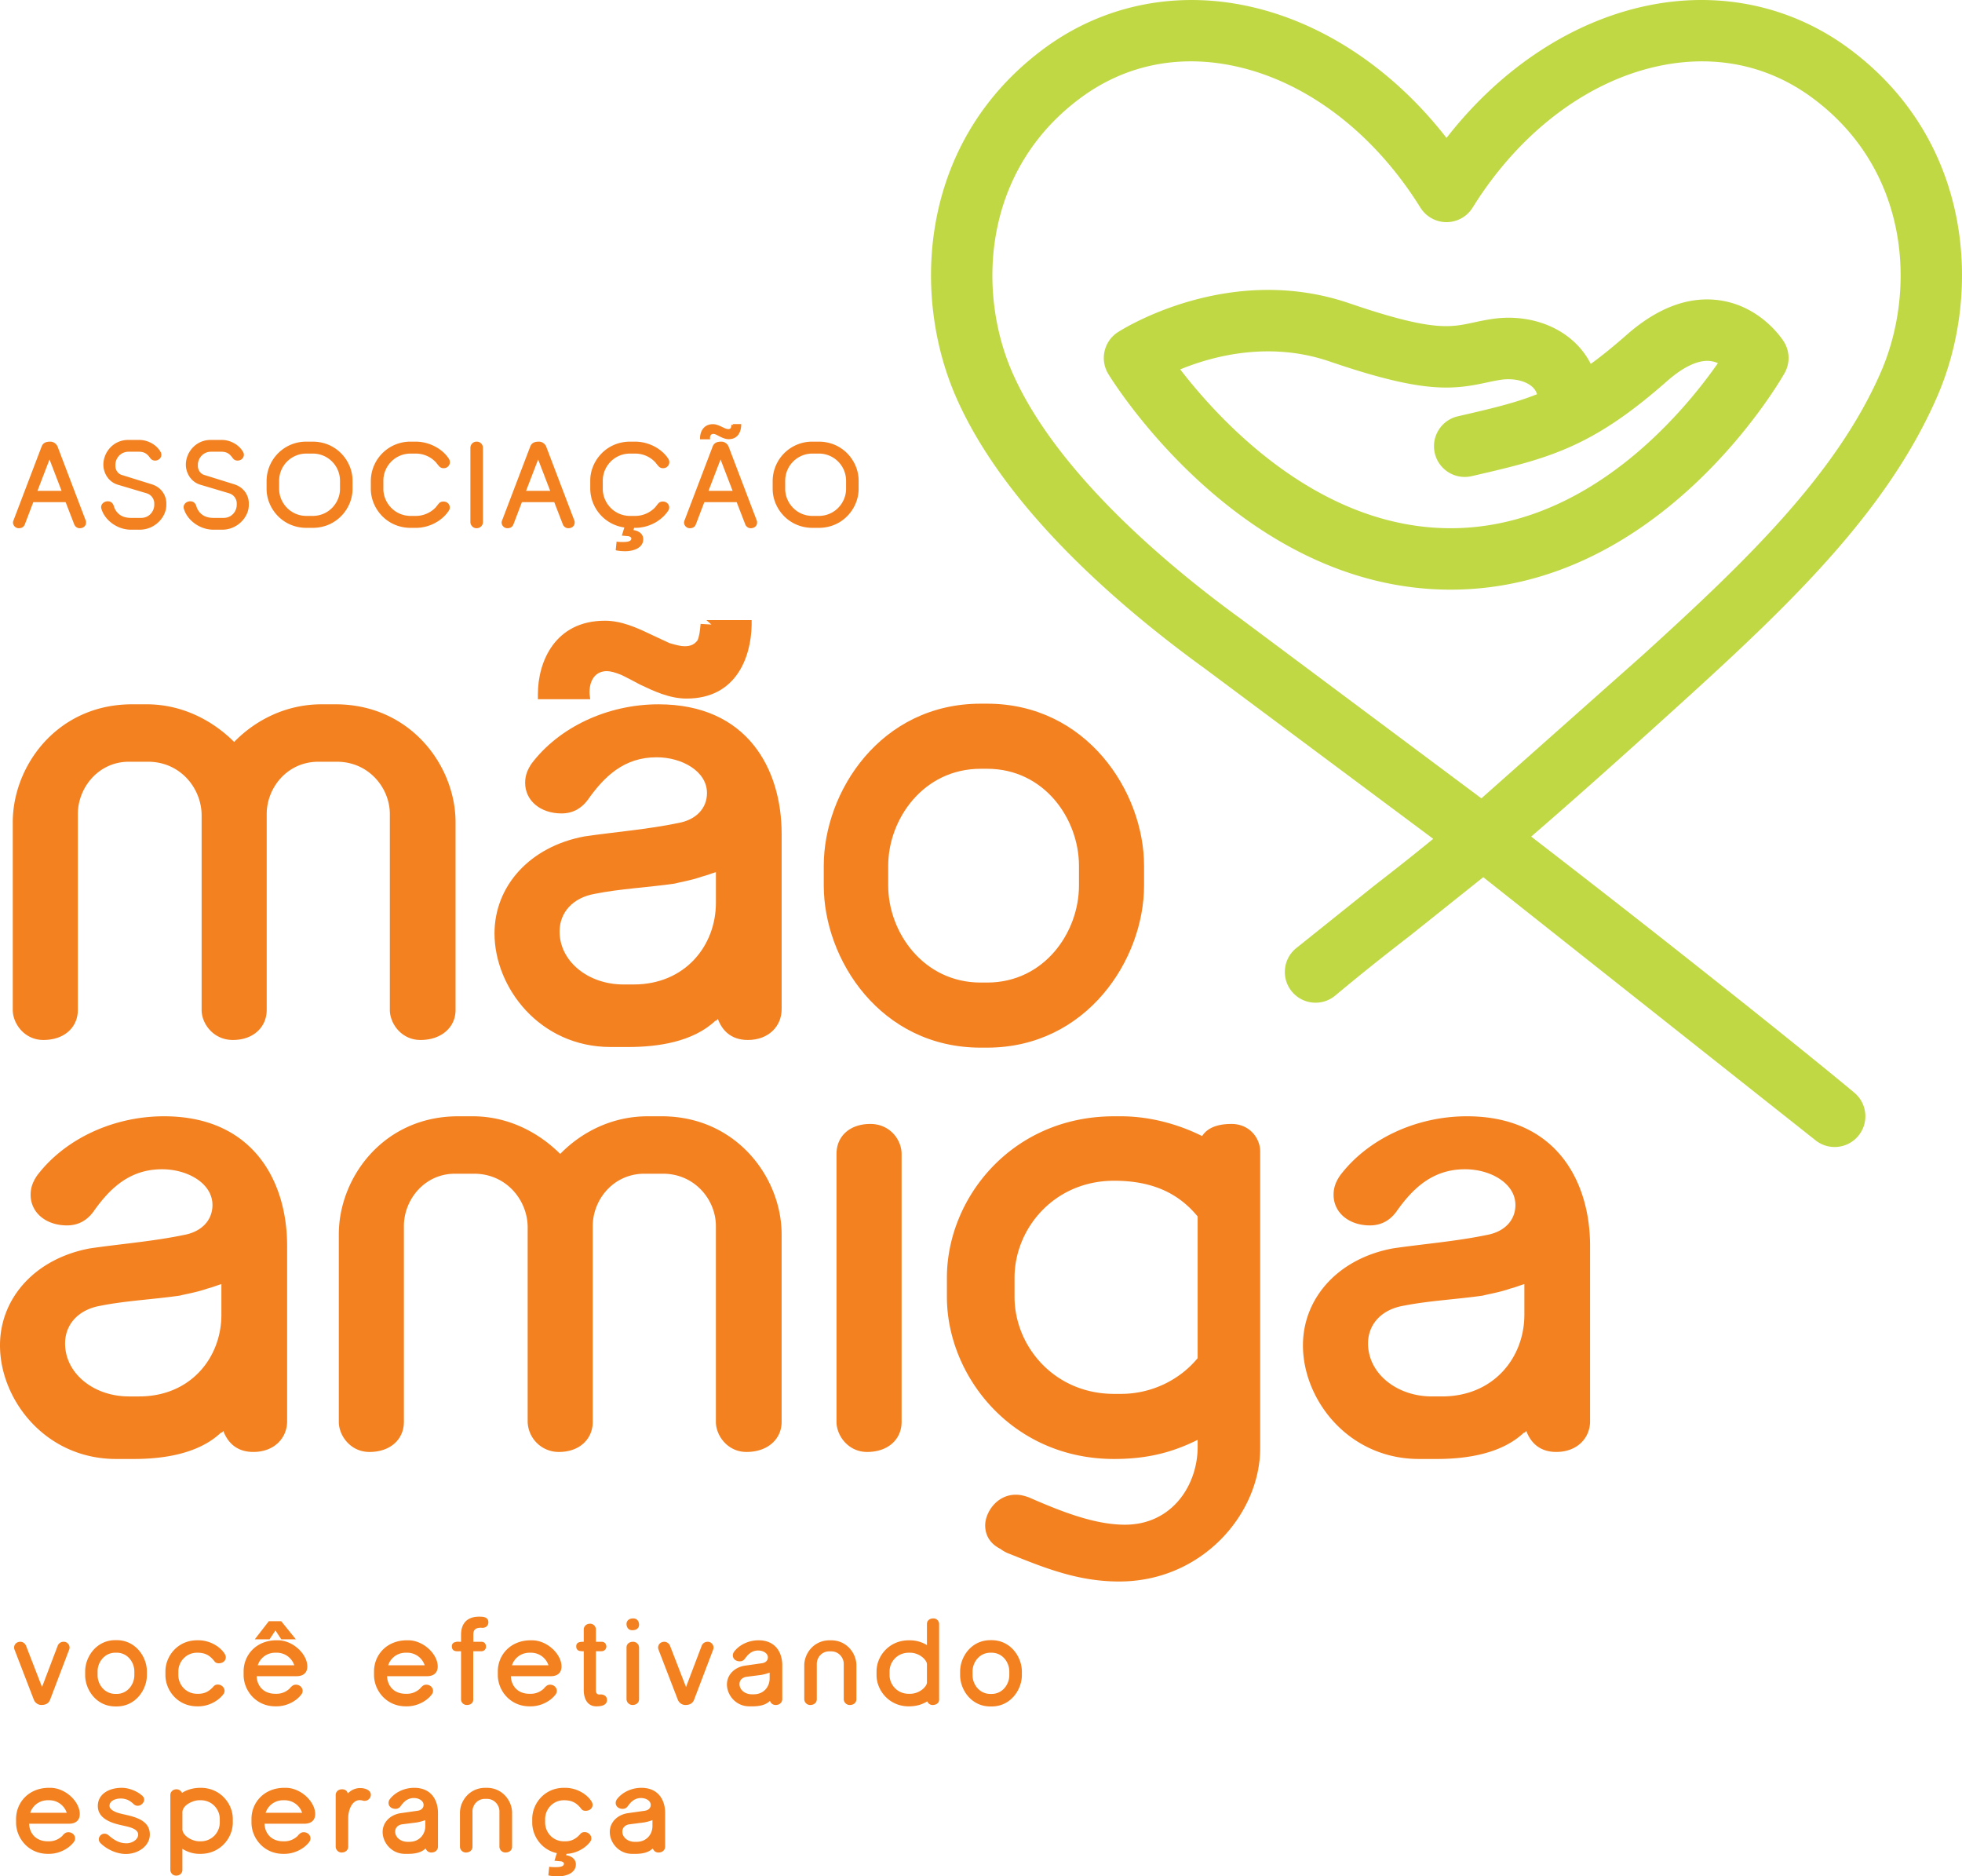
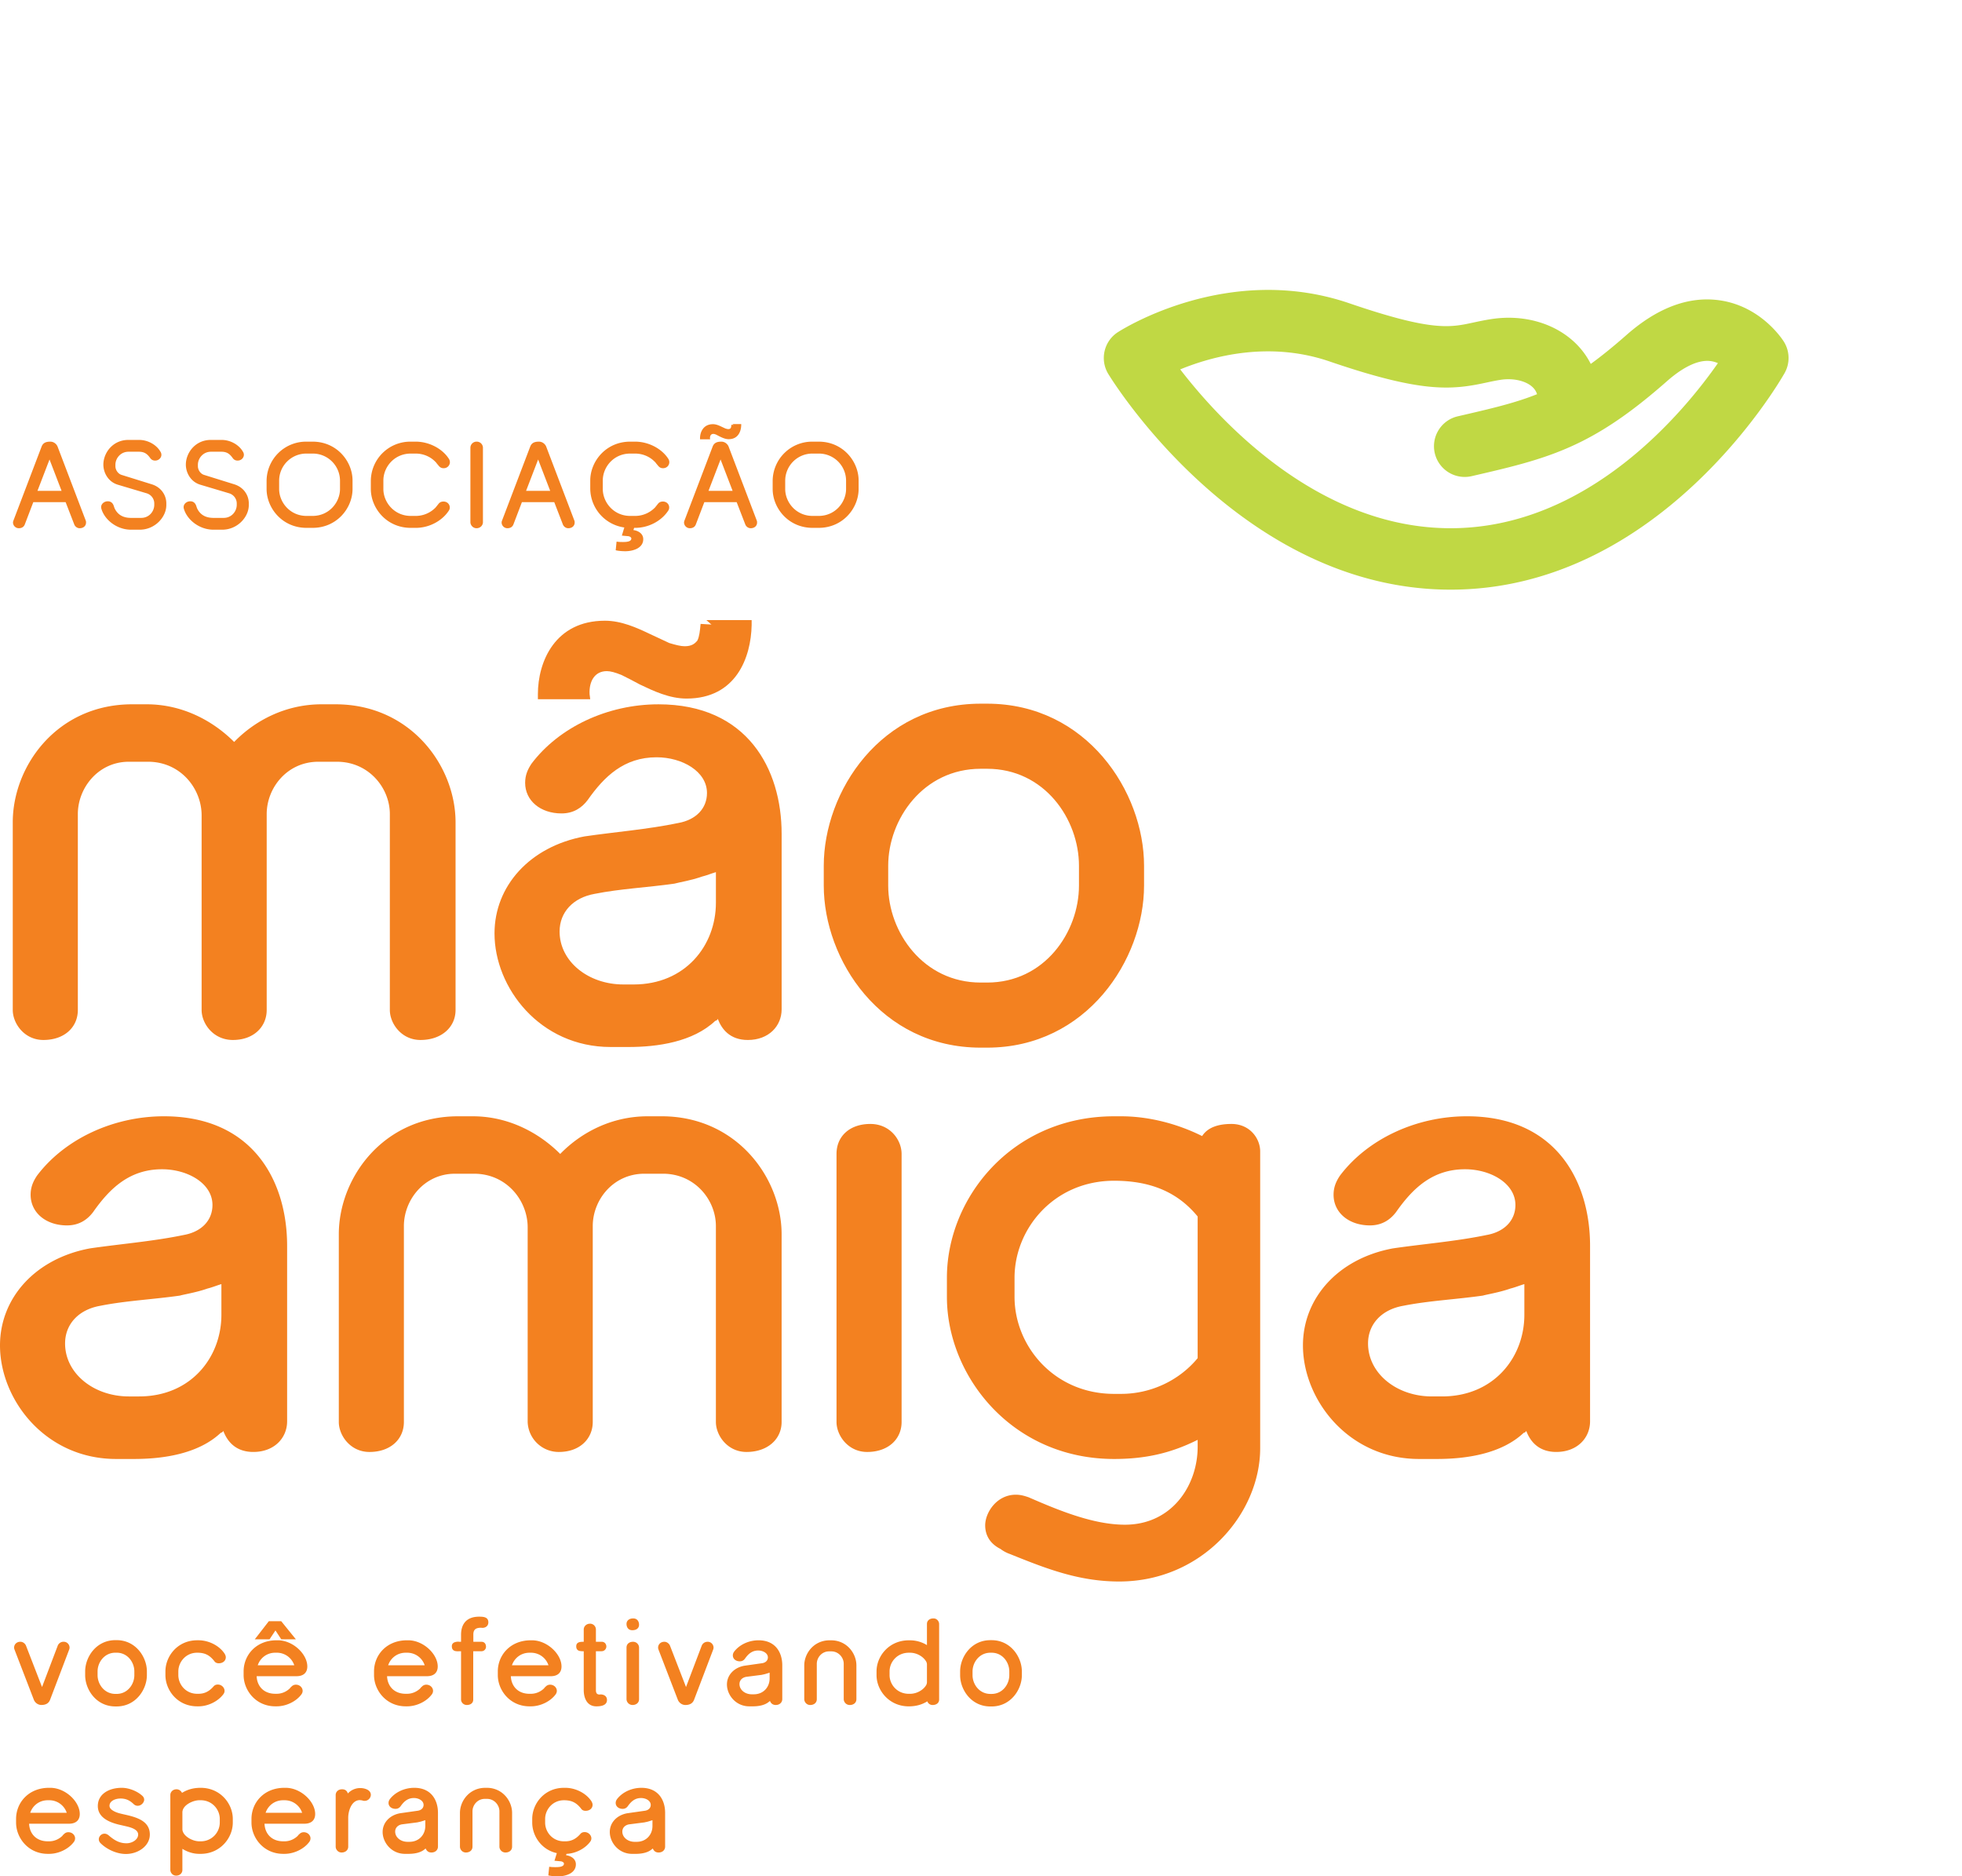
<svg xmlns="http://www.w3.org/2000/svg" width="395.012" height="377.704">
  <g fill="#f38120">
    <path d="M4.995 105.561c-.198.521-.643.768-1.213.768a1.17 1.17 0 0 1-1.164-1.115 1.06 1.06 0 0 1 .074-.396l5.694-14.952c.323-.792.966-.965 1.758-.965.694 0 1.238.495 1.437.965l5.692 14.952c.05.124.05.249.05.372 0 .643-.495 1.139-1.287 1.139-.52 0-.94-.372-1.089-.768l-1.733-4.481h-6.51l-1.709 4.481zm7.402-6.758L9.971 92.49l-2.427 6.313h4.853zm7.966 3.268c0-.645.619-1.164 1.336-1.164.669 0 .991.396 1.164.818.1.271.173.569.322.816.644 1.164 1.708 1.708 3.193 1.708h2.055c1.584 0 2.625-1.312 2.625-2.624v-.297c0-.867-.57-1.733-1.535-2.029l-5.818-1.734c-1.956-.594-2.896-2.451-2.896-4.035 0-2.376 1.905-4.976 5.024-4.976h2.179c1.808 0 3.539 1.016 4.308 2.401.099.149.173.372.173.595 0 .569-.496 1.163-1.262 1.163-.545 0-.818-.272-1.015-.544-.57-.792-1.139-1.238-2.253-1.238h-2.104c-1.56 0-2.624 1.311-2.624 2.623v.297c0 .694.47 1.487 1.212 1.734l6.115 1.906c1.907.594 2.922 2.204 2.922 3.837v.347c0 2.426-2.303 4.95-5.348 4.95h-1.782c-2.847 0-5.372-2.03-5.967-4.307-.024-.099-.024-.173-.024-.247m16.606 0c0-.645.619-1.164 1.336-1.164.668 0 .991.396 1.164.818.1.271.173.569.322.816.643 1.164 1.708 1.708 3.193 1.708h2.054c1.585 0 2.625-1.312 2.625-2.624v-.297c0-.867-.569-1.733-1.534-2.029l-5.818-1.734c-1.956-.594-2.896-2.451-2.896-4.035 0-2.376 1.905-4.976 5.024-4.976h2.179c1.808 0 3.539 1.016 4.308 2.401.099.149.173.372.173.595 0 .569-.496 1.163-1.262 1.163-.545 0-.818-.272-1.015-.544-.57-.792-1.139-1.238-2.253-1.238h-2.104c-1.56 0-2.624 1.311-2.624 2.623v.297c0 .694.47 1.487 1.212 1.734l6.115 1.906c1.906.594 2.922 2.204 2.922 3.837v.347c0 2.426-2.303 4.95-5.348 4.95H42.96c-2.848 0-5.372-2.03-5.967-4.307-.024-.099-.024-.173-.024-.247m16.704-5.347a7.95 7.95 0 0 1 8.047-7.823h1.212c4.903 0 8.046 3.985 8.046 7.823v1.707c0 3.838-3.143 7.824-8.046 7.824H61.72c-4.902 0-8.047-3.986-8.047-7.824v-1.707zm8.047 7.129h1.212c3.318 0 5.521-2.723 5.521-5.422v-1.707a5.47 5.47 0 0 0-5.521-5.422H61.72a5.47 5.47 0 0 0-5.521 5.422v1.707c0 2.699 2.203 5.422 5.521 5.422m25.838-10.991c-.965-.965-2.376-1.56-3.862-1.56h-.989c-3.318 0-5.522 2.699-5.522 5.422v1.707c0 2.699 2.204 5.422 5.522 5.422h.989c1.486 0 2.872-.593 3.862-1.558.149-.124.248-.273.372-.422l.372-.47c.223-.273.519-.446.989-.446.792 0 1.263.595 1.263 1.188 0 .297-.075.47-.224.693-1.335 2.006-3.885 3.418-6.634 3.418h-.989c-4.902 0-8.047-3.987-8.047-7.825v-1.707a7.95 7.95 0 0 1 8.047-7.823h.989c2.723 0 5.398 1.436 6.684 3.465a1.25 1.25 0 0 1 .199.669c0 .595-.47 1.214-1.262 1.214-.521 0-.792-.248-1.015-.521l-.372-.446c-.1-.148-.223-.296-.372-.42m7.148-2.749a1.24 1.24 0 0 1 1.263-1.212 1.24 1.24 0 0 1 1.262 1.212v15.003c0 .57-.469 1.213-1.287 1.213-.767 0-1.238-.669-1.238-1.213V90.113zm8.663 15.448c-.199.521-.644.768-1.214.768a1.17 1.17 0 0 1-1.163-1.115 1.04 1.04 0 0 1 .074-.396l5.695-14.952c.322-.792.965-.965 1.757-.965.693 0 1.238.495 1.436.965l5.694 14.952c.049.124.049.249.049.372 0 .643-.495 1.139-1.287 1.139-.52 0-.941-.372-1.089-.768l-1.734-4.481h-6.51l-1.708 4.481zm7.402-6.758l-2.426-6.313-2.427 6.313h4.853zm20.962-5.941c-.965-.965-2.376-1.56-3.861-1.56h-.99c-3.318 0-5.521 2.699-5.521 5.422v1.707c0 2.699 2.203 5.422 5.521 5.422h.99a5.55 5.55 0 0 0 3.861-1.558c.149-.124.249-.273.372-.422l.372-.47c.221-.273.52-.446.989-.446.793 0 1.263.595 1.263 1.188 0 .297-.074.47-.223.693-1.336 2.006-3.886 3.418-6.634 3.418h-.198l-.149.445c1.065.148 1.98.767 1.98 1.831 0 1.857-2.129 2.427-3.614 2.427-.594 0-1.188-.05-1.732-.149l-.198-.05.172-1.732.224.024c.346.05.692.05 1.064.05.47 0 1.684 0 1.684-.693 0-.223-.199-.372-.545-.471l-1.089-.098-.273-.026.496-1.634a7.96 7.96 0 0 1-6.857-7.749v-1.707c0-3.838 3.143-7.823 8.045-7.823h.99c2.722 0 5.397 1.436 6.683 3.465a1.24 1.24 0 0 1 .199.669c0 .595-.471 1.214-1.263 1.214-.52 0-.793-.248-1.014-.521l-.372-.446c-.099-.148-.223-.296-.372-.42m8.363 12.699c-.199.521-.643.768-1.214.768a1.17 1.17 0 0 1-1.163-1.115c0-.147.024-.272.074-.396l5.694-14.952c.321-.792.966-.965 1.758-.965.693 0 1.238.495 1.435.965l5.694 14.952c.05.124.05.249.05.372 0 .643-.495 1.139-1.287 1.139a1.2 1.2 0 0 1-1.089-.768l-1.734-4.481h-6.51l-1.708 4.481zm.841-17.329c0-1.262.669-2.846 2.6-2.846.643 0 1.238.272 1.757.519l.743.347c.247.075.446.123.594.123.272 0 .396-.098.495-.223.074-.147.1-.37.123-.643l.422.025-.198-.174h1.757v.199c-.024 1.238-.593 2.847-2.524 2.847-.669 0-1.288-.297-1.808-.544l-.718-.372c-.247-.1-.42-.149-.569-.149-.47 0-.693.396-.669.891l.026.199h-2.031v-.199zm6.561 10.571l-2.426-6.313-2.427 6.313h4.853zm8.064-2.079a7.95 7.95 0 0 1 8.047-7.823h1.212c4.903 0 8.046 3.985 8.046 7.823v1.707c0 3.838-3.143 7.824-8.046 7.824h-1.212c-4.902 0-8.047-3.986-8.047-7.824v-1.707zm8.046 7.129h1.212c3.318 0 5.521-2.723 5.521-5.422v-1.707a5.47 5.47 0 0 0-5.521-5.422h-1.212a5.47 5.47 0 0 0-5.521 5.422v1.707c0 2.699 2.204 5.422 5.521 5.422M11.63 331.248a1.25 1.25 0 0 1 1.188-.77c.743 0 1.189.62 1.189 1.165a1.14 1.14 0 0 1-.075.396l-3.862 10.148c-.297.719-.892 1.016-1.732 1.016-.744 0-1.288-.495-1.511-1.016L2.916 332.04c-.05-.125-.075-.272-.075-.396 0-.595.471-1.165 1.264-1.165.519 0 .94.373 1.112.743l3.245 8.368 3.168-8.342zm5.516 5.963v-.767c0-2.871 2.203-6.288 6.09-6.288h.247c3.861 0 6.09 3.417 6.09 6.288v.767c0 2.872-2.229 6.288-6.09 6.288h-.247c-3.887.001-6.09-3.416-6.09-6.288m6.337 3.765c2.228 0 3.565-1.956 3.565-3.765v-.767c0-1.806-1.337-3.763-3.565-3.763h-.247c-2.229 0-3.59 1.957-3.59 3.763v.767c0 1.809 1.361 3.765 3.59 3.765h.247zm9.823-4.531c0-3.044 2.426-6.263 6.387-6.263h.273c2.128 0 4.257 1.139 5.273 2.724.123.223.223.445.223.692 0 .692-.57 1.214-1.412 1.214-.519 0-.767-.223-.965-.521-.916-1.113-1.807-1.608-3.392-1.608-2.303 0-3.787 1.907-3.787 3.763v.743c0 1.882 1.484 3.763 3.787 3.763h.273c1.262 0 2.153-.52 2.946-1.386.197-.248.446-.473.94-.473.792 0 1.361.646 1.361 1.265 0 .271-.098.494-.247.692-1.065 1.412-3.045 2.427-5 2.427h-.273c-3.961 0-6.387-3.244-6.387-6.288v-.744zm22.128 4.506h.273c1.015 0 1.98-.42 2.697-1.139 0-.024.026-.05.05-.1.025-.024.074-.073.173-.148.199-.222.495-.444.941-.444.817 0 1.362.618 1.362 1.236 0 .272-.1.521-.247.718-1.041 1.412-3.045 2.402-4.976 2.402h-.273c-3.961 0-6.387-3.245-6.387-6.289v-.742c0-3.267 2.5-6.263 6.634-6.263h.249c3.044 0 5.941 2.772 5.941 5.272 0 1.188-.718 1.957-2.179 1.957H51.67c.076 1.931 1.362 3.54 3.764 3.54m-1.312-14.606h2.5l2.946 3.638h-2.946l-1.164-1.781-1.188 1.781H51.3l2.822-3.638zm5.124 8.863c-.47-1.412-1.807-2.526-3.539-2.526h-.273c-1.757 0-3.069 1.114-3.541 2.526h7.353zm22.445 5.743h.273c1.015 0 1.98-.42 2.697-1.139 0-.024.026-.05.05-.1.025-.024.074-.073.173-.148.199-.222.496-.444.941-.444.817 0 1.362.618 1.362 1.236 0 .272-.1.521-.247.718-1.041 1.412-3.045 2.402-4.976 2.402h-.273c-3.96 0-6.387-3.245-6.387-6.289v-.742c0-3.267 2.5-6.263 6.635-6.263h.248c3.044 0 5.941 2.772 5.941 5.272 0 1.188-.718 1.957-2.179 1.957h-8.021c.075 1.931 1.361 3.54 3.763 3.54m3.812-5.743c-.47-1.412-1.807-2.526-3.539-2.526h-.273c-1.757 0-3.069 1.114-3.54 2.526h7.352zm9.773 6.907c0 .667-.495 1.089-1.288 1.089-.742 0-1.164-.595-1.164-1.089v-9.729h-.445c-.223.024-.445 0-.667-.025-.472-.099-.743-.396-.743-.989 0-.545.394-.792.84-.866a1.89 1.89 0 0 1 .645-.025h.37v-1.411c0-2.005.966-3.64 3.64-3.64.842 0 1.856.051 1.856 1.14 0 .719-.544 1.113-1.212 1.113l-.248-.024c-.99 0-1.56.297-1.56 1.36v1.462h1.609c.768 0 .941.618.941 1.016a.91.91 0 0 1-.941.891h-1.633v9.727zm11.337-1.164h.272c1.016 0 1.981-.42 2.698-1.139 0-.024.026-.05.05-.1.025-.024.075-.073.173-.148.199-.222.495-.444.941-.444.817 0 1.362.618 1.362 1.236 0 .272-.1.521-.247.718-1.041 1.412-3.045 2.402-4.977 2.402h-.272c-3.961 0-6.387-3.245-6.387-6.289v-.742c0-3.267 2.5-6.263 6.634-6.263h.249c3.044 0 5.941 2.772 5.941 5.272 0 1.188-.718 1.957-2.179 1.957h-8.022c.076 1.931 1.362 3.54 3.764 3.54m3.812-5.743c-.47-1.412-1.807-2.526-3.54-2.526h-.272c-1.757 0-3.069 1.114-3.541 2.526h7.353zm9.55 4.976c0 .568.149.916.768.916l.148-.026c.694 0 1.313.346 1.313 1.115 0 1.139-1.264 1.287-2.129 1.287-2.104 0-2.55-2.03-2.55-3.244v-7.847h-.347c-.173-.025-.371-.025-.545-.075-.396-.123-.619-.396-.619-.915 0-.892.842-.916 1.511-.916v-2.477c0-.593.495-1.162 1.262-1.162a1.18 1.18 0 0 1 1.188 1.162v2.477h1.139c.694 0 .965.545.965.966 0 .396-.321.94-.965.94h-1.139v7.799zm6.162-13.294c0-.694.569-1.114 1.336-1.114.917 0 1.188.742 1.188 1.262 0 .743-.569 1.114-1.361 1.114-.892 0-1.163-.718-1.163-1.262m0 4.753c0-.694.52-1.164 1.312-1.164.767 0 1.212.619 1.212 1.164v10.396c0 .669-.519 1.165-1.336 1.165a1.2 1.2 0 0 1-1.188-1.165v-10.396zm15.147-.395c.173-.422.595-.77 1.188-.77.743 0 1.188.62 1.188 1.165 0 .124-.024.271-.073.396l-3.862 10.148c-.298.719-.892 1.016-1.733 1.016-.743 0-1.288-.495-1.511-1.016l-3.911-10.148c-.05-.125-.074-.272-.074-.396 0-.595.47-1.165 1.262-1.165.52 0 .942.373 1.114.743l3.243 8.368 3.169-8.341zm13.636 11.213c-.866.816-2.227 1.014-3.366 1.014h-.694c-2.747 0-4.505-2.302-4.505-4.405 0-1.833 1.362-3.368 3.49-3.765l3.64-.519c.693-.124 1.113-.569 1.113-1.163 0-.842-.965-1.387-1.955-1.387-1.262 0-2.03.741-2.673 1.657-.223.299-.545.521-1.016.521-.817 0-1.411-.495-1.411-1.188 0-.298.098-.521.247-.743 1.065-1.41 2.946-2.303 4.927-2.303 3.441 0 4.778 2.5 4.778 5.027v6.806c0 .645-.495 1.189-1.313 1.189-.692 0-1.013-.422-1.163-.816-.025.049-.073.075-.099.075m-4.679-4.926c-.841.146-1.362.717-1.362 1.461 0 1.163 1.115 2.055 2.476 2.055h.396c2.007 0 3.195-1.511 3.195-3.169v-1.188l-.545.174c-.422.147-.892.223-1.065.271l-3.095.396m11.681-2.303c0-2.426 1.931-5.05 5.1-5.05h.296c3.169 0 5.1 2.624 5.1 5.05v6.808c0 .694-.544 1.164-1.336 1.164-.768 0-1.214-.643-1.214-1.164v-7.13c0-1.237-1.015-2.5-2.5-2.5h-.446c-1.485 0-2.476 1.263-2.476 2.5v7.13c0 .669-.519 1.164-1.336 1.164-.742 0-1.188-.643-1.188-1.164v-6.808zm24.7-8.342c0-.669.521-1.115 1.313-1.115.743 0 1.139.644 1.139 1.115v15.225c0 .667-.546 1.089-1.313 1.089-.57 0-.94-.372-1.064-.742-1.09.692-2.352 1.015-3.738 1.015-3.961 0-6.486-3.218-6.486-6.289v-.742c0-3.094 2.525-6.263 6.486-6.263h.271c1.238 0 2.427.371 3.392.965v-4.258zm0 11.734v-3.589c0-.176-.05-.349-.124-.521-.569-1.039-1.906-1.832-3.268-1.832h-.271c-2.328 0-3.863 1.857-3.863 3.763v.742c0 1.906 1.535 3.764 3.863 3.764h.271c1.338 0 2.699-.767 3.268-1.808.074-.173.124-.346.124-.519m6.68-1.413v-.767c0-2.871 2.203-6.288 6.09-6.288h.247c3.861 0 6.091 3.417 6.091 6.288v.767c0 2.872-2.229 6.288-6.091 6.288h-.247c-3.887.001-6.09-3.416-6.09-6.288m6.337 3.765c2.228 0 3.564-1.956 3.564-3.765v-.767c0-1.806-1.337-3.763-3.564-3.763h-.247c-2.229 0-3.59 1.957-3.59 3.763v.767c0 1.809 1.361 3.765 3.59 3.765h.247zM9.625 370.648h.272c1.015 0 1.98-.42 2.699-1.139 0-.023.024-.05.05-.099a1.44 1.44 0 0 1 .173-.149c.197-.222.495-.444.94-.444.818 0 1.361.619 1.361 1.236a1.2 1.2 0 0 1-.247.719c-1.039 1.41-3.045 2.401-4.976 2.401h-.272c-3.961 0-6.388-3.244-6.388-6.288v-.744c0-3.266 2.502-6.262 6.636-6.262h.247c3.046 0 5.942 2.773 5.942 5.273 0 1.188-.719 1.956-2.178 1.956H5.861c.076 1.932 1.363 3.54 3.764 3.54m3.813-5.742a3.7 3.7 0 0 0-3.541-2.525h-.272c-1.758 0-3.07 1.114-3.54 2.525h7.353zm6.455 5.322c0-.496.446-1.114 1.14-1.114.37 0 .569.148.767.272 1.089.939 2.129 1.657 3.664 1.657 1.162 0 2.351-.742 2.351-1.757 0-1.039-1.485-1.436-2.301-1.634l-1.065-.247c-2.253-.472-4.753-1.437-4.753-3.862 0-2.401 2.227-3.665 4.826-3.665 1.461 0 3.145.694 4.135 1.61.248.222.372.495.372.792 0 .52-.57 1.214-1.288 1.214-.37 0-.594-.124-.816-.323-.743-.718-1.511-1.138-2.65-1.138-1.114 0-2.228.52-2.228 1.461 0 .494.421.865 1.04 1.162.594.299 1.336.446 1.857.569 2.475.546 5.223 1.264 5.223 4.061 0 2.253-2.303 3.911-4.827 3.911-1.906 0-3.911-.99-5.099-2.178-.223-.223-.348-.494-.348-.791m16.829 6.189c0 .595-.47 1.139-1.262 1.139-.742 0-1.164-.644-1.164-1.139v-15.102c0-.594.495-1.14 1.238-1.14.569 0 .941.372 1.114.72 1.113-.693 2.327-1.017 3.762-1.017 3.937 0 6.461 3.169 6.461 6.264v.744c0 3.069-2.524 6.286-6.461 6.286h-.272c-1.262 0-2.425-.395-3.416-1.014v4.259zm3.416-5.769h.272a3.79 3.79 0 0 0 3.838-3.762v-.744c0-1.905-1.535-3.763-3.838-3.763h-.272c-1.262 0-3.416.966-3.416 2.451v3.367c0 1.289 1.907 2.451 3.416 2.451m16.879 0h.273c1.015 0 1.98-.42 2.697-1.139 0-.023.026-.05.05-.099.025-.025.075-.074.173-.149.199-.222.495-.444.941-.444.817 0 1.362.619 1.362 1.236a1.21 1.21 0 0 1-.247.719c-1.041 1.41-3.045 2.401-4.976 2.401h-.273c-3.961 0-6.387-3.244-6.387-6.288v-.744c0-3.266 2.5-6.262 6.634-6.262h.249c3.044 0 5.941 2.773 5.941 5.273 0 1.188-.718 1.956-2.179 1.956h-8.021c.075 1.932 1.361 3.54 3.763 3.54m3.812-5.742c-.47-1.411-1.807-2.525-3.539-2.525h-.273c-1.757 0-3.069 1.114-3.541 2.525h7.353zm11.63-2.55c-1.708 0-2.353 2.228-2.353 3.539v5.842c0 .644-.519 1.164-1.335 1.164-.743 0-1.188-.644-1.188-1.164V361.34c0-.644.494-1.164 1.286-1.164.743 0 1.04.422 1.164.843a3.37 3.37 0 0 1 2.5-1.089c.842 0 2.129.347 2.129 1.361 0 .544-.471 1.212-1.238 1.212-.099 0-.198 0-.297-.023l-.248-.075-.42-.049m13.142 9.803c-.866.816-2.227 1.014-3.366 1.014h-.694c-2.747 0-4.505-2.302-4.505-4.405 0-1.833 1.362-3.367 3.49-3.765l3.64-.519c.693-.124 1.113-.569 1.113-1.163 0-.842-.965-1.387-1.955-1.387-1.262 0-2.03.741-2.673 1.657-.223.299-.545.522-1.015.522-.818 0-1.411-.496-1.411-1.189 0-.298.099-.521.247-.743 1.064-1.41 2.946-2.303 4.926-2.303 3.441 0 4.778 2.501 4.778 5.027v6.806c0 .645-.495 1.189-1.313 1.189-.692 0-1.015-.421-1.162-.816-.026.048-.074.075-.1.075m-4.679-4.927c-.84.147-1.361.718-1.361 1.461 0 1.163 1.114 2.055 2.475 2.055h.397c2.006 0 3.194-1.511 3.194-3.169v-1.188l-.545.174c-.421.147-.892.223-1.065.271l-3.095.396m11.682-2.303c0-2.426 1.931-5.05 5.099-5.05H98c3.169 0 5.1 2.624 5.1 5.05v6.808c0 .694-.546 1.164-1.338 1.164-.766 0-1.212-.643-1.212-1.164v-7.13c0-1.237-1.015-2.5-2.5-2.5h-.446c-1.485 0-2.476 1.263-2.476 2.5v7.13c0 .669-.52 1.164-1.336 1.164-.744 0-1.188-.643-1.188-1.164v-6.808zm14.55 1.213c0-3.044 2.426-6.263 6.387-6.263h.273c2.128 0 4.257 1.139 5.273 2.724.123.223.222.445.222.692 0 .693-.569 1.214-1.411 1.214-.519 0-.768-.223-.965-.521-.916-1.114-1.807-1.608-3.392-1.608-2.303 0-3.787 1.906-3.787 3.762v.744c0 1.881 1.484 3.762 3.787 3.762h.273c1.262 0 2.153-.52 2.945-1.386.198-.248.446-.472.94-.472.793 0 1.362.646 1.362 1.264 0 .271-.098.494-.247.692-1.015 1.362-2.896 2.352-4.753 2.427l-.099.272c1.064.148 1.98.768 1.98 1.832 0 1.856-2.128 2.426-3.615 2.426a9.91 9.91 0 0 1-1.732-.148l-.198-.05.173-1.732.223.024c.346.05.693.05 1.065.05.469 0 1.683 0 1.683-.693 0-.223-.199-.371-.545-.471l-1.089-.1-.273-.024.471-1.534c-3.119-.669-4.951-3.491-4.951-6.139v-.744zm24.181 6.017c-.866.816-2.227 1.014-3.366 1.014h-.694c-2.747 0-4.505-2.302-4.505-4.405 0-1.833 1.362-3.367 3.49-3.765l3.64-.519c.693-.124 1.113-.569 1.113-1.163 0-.842-.965-1.387-1.955-1.387-1.262 0-2.03.741-2.673 1.657-.223.299-.545.522-1.015.522-.818 0-1.411-.496-1.411-1.189 0-.298.099-.521.247-.743 1.064-1.41 2.946-2.303 4.926-2.303 3.441 0 4.779 2.501 4.779 5.027v6.806c0 .645-.496 1.189-1.314 1.189-.692 0-1.015-.421-1.162-.816-.026.048-.074.075-.1.075m-4.679-4.927c-.84.147-1.361.718-1.361 1.461 0 1.163 1.114 2.055 2.476 2.055h.396c2.006 0 3.194-1.511 3.194-3.169v-1.188l-.545.174c-.42.147-.892.223-1.065.271l-3.095.396" />
    <path d="M44.446 288.418c-4.497 4.239-11.562 5.268-17.471 5.268h-3.596C9.12 293.686 0 281.74 0 270.82c0-9.506 7.064-17.471 18.111-19.525 6.167-.899 12.718-1.413 18.884-2.698 3.597-.643 5.78-2.954 5.78-6.036 0-4.368-5.009-7.194-10.148-7.194-6.551 0-10.533 3.854-13.873 8.607-1.155 1.541-2.826 2.695-5.266 2.695-4.239 0-7.322-2.568-7.322-6.165 0-1.542.514-2.697 1.285-3.853 5.523-7.322 15.285-11.947 25.562-11.947 17.856 0 24.792 12.975 24.792 26.077v35.326c0 3.34-2.569 6.166-6.809 6.166-3.596 0-5.267-2.186-6.037-4.239-.128.257-.385.384-.513.384m-24.279-25.562c-4.368.771-7.065 3.725-7.065 7.579 0 6.038 5.781 10.662 12.845 10.662h2.056c10.406 0 16.571-7.838 16.571-16.443v-6.165c-.899.256-1.799.641-2.825.898-2.185.771-4.626 1.155-5.525 1.412-5.395.772-10.918 1.03-16.057 2.057m110.22-38.152h2.826c15.029 0 24.15 12.332 24.15 23.765v37.767c0 3.468-2.826 6.038-7.066 6.038-3.854 0-6.166-3.341-6.166-6.038v-39.437c0-5.267-4.239-10.533-10.662-10.533h-3.725c-6.294 0-10.405 5.267-10.405 10.533v39.437c0 3.34-2.569 6.038-6.809 6.038a6.25 6.25 0 0 1-6.294-6.038v-39.18c0-5.395-4.239-10.79-10.79-10.79h-3.853c-6.166 0-10.277 5.267-10.277 10.533v39.437c0 3.468-2.698 6.038-6.937 6.038-3.854 0-6.166-3.341-6.166-6.038v-37.767c0-11.433 8.993-23.765 24.021-23.765h2.955c7.066 0 13.231 3.212 17.599 7.579 4.239-4.367 10.404-7.579 17.599-7.579m38.03 7.579c0-3.597 2.698-6.037 6.808-6.037 3.983 0 6.295 3.212 6.295 6.037v53.952c0 3.468-2.697 6.038-6.936 6.038-3.854 0-6.167-3.341-6.167-6.038v-53.952zm29.932 74.761c0-2.569 2.312-6.165 6.166-6.165 1.028 0 1.799.257 2.569.513 5.91 2.57 12.975 5.525 19.396 5.525 9.507 0 14.646-7.965 14.646-15.673v-1.413c-5.396 2.697-10.534 3.854-16.827 3.854-20.554 0-33.657-16.699-33.657-32.628v-3.854c0-16.057 13.103-32.499 33.657-32.499h1.413c5.651 0 11.432 1.542 16.313 3.981 1.155-1.798 3.34-2.439 5.909-2.439 3.725 0 5.78 2.954 5.78 5.522v59.733c0 13.23-11.689 26.848-28.39 26.848-8.093 0-14.644-2.569-21.966-5.523a6.82 6.82 0 0 1-1.927-1.028c-2.055-1.028-3.082-2.698-3.082-4.754m42.776-62.172c-4.111-5.01-9.634-7.193-16.827-7.193-12.076 0-20.04 9.634-20.04 19.524v3.854c0 9.892 7.964 19.525 20.04 19.525h1.413c6.165 0 11.817-2.825 15.414-7.193v-28.517zm65.646 43.546c-4.496 4.239-11.561 5.268-17.47 5.268h-3.597c-14.259 0-23.38-11.946-23.38-22.866 0-9.506 7.065-17.471 18.112-19.525 6.167-.899 12.718-1.413 18.883-2.698 3.598-.643 5.781-2.954 5.781-6.036 0-4.368-5.01-7.194-10.148-7.194-6.551 0-10.533 3.854-13.873 8.607-1.155 1.541-2.826 2.695-5.267 2.695-4.239 0-7.322-2.568-7.322-6.165 0-1.542.514-2.697 1.285-3.853 5.523-7.322 15.286-11.947 25.562-11.947 17.855 0 24.793 12.975 24.793 26.077v35.326c0 3.34-2.569 6.166-6.809 6.166-3.596 0-5.268-2.186-6.037-4.239-.127.257-.384.384-.513.384m-24.278-25.562c-4.368.771-7.064 3.725-7.064 7.579 0 6.038 5.78 10.662 12.845 10.662h2.056c10.404 0 16.571-7.838 16.571-16.443v-6.165c-.9.256-1.799.641-2.827.898-2.183.771-4.624 1.155-5.522 1.412-5.397.772-10.921 1.03-16.059 2.057M64.742 141.774h2.826c15.029 0 24.15 12.332 24.15 23.764v37.767c0 3.469-2.826 6.038-7.065 6.038-3.853 0-6.165-3.34-6.165-6.038v-39.436c0-5.267-4.241-10.534-10.663-10.534h-3.726c-6.294 0-10.404 5.267-10.404 10.534v39.436c0 3.34-2.57 6.038-6.808 6.038-3.983 0-6.295-3.34-6.295-6.038v-39.18c0-5.394-4.239-10.79-10.791-10.79h-3.853c-6.166 0-10.276 5.267-10.276 10.534v39.436c0 3.469-2.698 6.038-6.937 6.038-3.854 0-6.166-3.34-6.166-6.038v-37.767c0-11.432 8.992-23.764 24.021-23.764h2.955c7.065 0 13.23 3.211 17.598 7.579 4.24-4.368 10.406-7.579 17.599-7.579" />
    <path d="M144.007 205.49c-4.496 4.238-11.562 5.267-17.47 5.267h-3.597c-14.258 0-23.38-11.946-23.38-22.866 0-9.506 7.066-17.471 18.113-19.525 6.166-.9 12.718-1.413 18.884-2.698 3.595-.643 5.78-2.955 5.78-6.037 0-4.368-5.01-7.194-10.148-7.194-6.551 0-10.533 3.854-13.873 8.607-1.157 1.541-2.827 2.696-5.267 2.696-4.24 0-7.322-2.569-7.322-6.165 0-1.542.514-2.698 1.284-3.854 5.524-7.322 15.286-11.946 25.563-11.946 17.856 0 24.793 12.974 24.793 26.077v35.325c0 3.34-2.57 6.167-6.809 6.167-3.597 0-5.267-2.185-6.038-4.238-.126.255-.385.384-.513.384m-35.712-65.771c0-6.551 3.469-14.772 13.488-14.772 3.341 0 6.424 1.413 9.122 2.698l3.853 1.798c1.284.385 2.312.642 3.083.642 1.412 0 2.055-.513 2.569-1.156.385-.771.514-1.927.643-3.34l2.183.129-1.028-.9h9.121v1.028c-.128 6.422-3.083 14.772-13.103 14.772-3.468 0-6.68-1.541-9.377-2.825-1.413-.771-2.698-1.414-3.725-1.927-1.285-.514-2.184-.771-2.955-.771-2.44 0-3.597 2.055-3.468 4.624l.129 1.028h-10.535v-1.028zm11.434 40.208c-4.368.77-7.066 3.725-7.066 7.579 0 6.038 5.78 10.662 12.846 10.662h2.056c10.404 0 16.57-7.836 16.57-16.443v-6.166c-.899.257-1.798.642-2.826.899-2.183.771-4.624 1.156-5.523 1.413-5.394.77-10.918 1.027-16.057 2.056m46.12-1.671v-3.983c0-14.901 11.432-32.628 31.599-32.628h1.286c20.039 0 31.6 17.727 31.6 32.628v3.983c0 14.9-11.561 32.629-31.6 32.629h-1.286c-20.167 0-31.599-17.728-31.599-32.629m32.885 19.527c11.561 0 18.497-10.148 18.497-19.526v-3.983c0-9.377-6.937-19.525-18.497-19.525h-1.286c-11.561 0-18.625 10.148-18.625 19.525v3.983c0 9.378 7.064 19.526 18.625 19.526h1.286z" />
  </g>
  <g fill="#c0d844">
    <path d="M359.127 68.742c-.463-.726-4.753-7.13-12.921-8.291-6.175-.875-12.476 1.468-18.729 6.969-2.607 2.295-4.973 4.214-7.206 5.834-.746-1.474-1.72-2.822-2.914-4.015-4.15-4.144-10.547-6.023-17.106-5.007-1.398.215-2.625.479-3.708.713-4.62.997-8.272 1.787-24.867-3.891-24.333-8.324-45.719 5.235-46.618 5.816-2.815 1.821-3.665 5.554-1.918 8.415 1.082 1.772 26.996 43.41 68.916 43.41 42.053 0 66.226-41.805 67.233-43.585 1.128-1.989 1.065-4.438-.162-6.368m-67.071 37.587c-26.604 0-46.414-21.547-54.44-31.972 6.585-2.7 17.968-5.738 30.058-1.603 18.469 6.319 24.456 5.797 31.48 4.279 1.001-.216 1.945-.42 2.979-.579 2.57-.394 5.174.222 6.488 1.536.188.188.58.58.837 1.36-4.527 1.813-9.352 2.927-15.958 4.451-3.328.768-5.402 4.088-4.635 7.415a6.19 6.19 0 0 0 7.415 4.634c8.485-1.957 15.192-3.505 22.115-6.969l.145-.072c5.421-2.73 10.7-6.468 17.107-12.106 2.321-2.04 5.727-4.398 8.731-4.021a5.24 5.24 0 0 1 1.49.421c-6.767 9.694-26.057 33.226-53.812 33.226" />
-     <path d="M390.018 79.827c9.044-20.774 7.314-51.578-17.856-70.123-11.355-8.365-25.446-11.472-39.67-8.734-15.567 2.991-30.224 12.604-41.264 26.796C280.188 13.574 265.532 3.961 249.964.97c-14.23-2.733-28.314.367-39.67 8.734-25.171 18.544-26.902 49.349-17.858 70.123 9.695 22.266 32.616 42.069 50.137 54.762l45.976 34.265c-4.77 3.91-8.427 6.751-12.033 9.552l-15.615 12.504c-2.622 2.188-2.975 6.087-.786 8.709 1.223 1.464 2.98 2.221 4.75 2.221 1.396 0 2.802-.47 3.958-1.435 6.378-5.321 10.902-8.835 15.278-12.232l14.523-11.598 66.773 52.863a6.15 6.15 0 0 0 3.974 1.448 6.17 6.17 0 0 0 4.737-2.205c2.196-2.614 1.858-6.516-.757-8.711-6.592-5.539-32.985-26.834-65.079-51.571 7.55-6.512 17.325-15.171 30.764-27.369 22.016-19.986 41.048-38.385 50.982-61.203m-91.767 80.879l-48.424-36.132c-13.322-9.651-37.021-28.938-46.053-49.682-7.148-16.42-5.861-40.707 13.854-55.232 8.671-6.389 19.038-8.652 30.001-6.547 14.805 2.845 28.781 13.301 38.347 28.69.023.038.052.071.075.109a6.39 6.39 0 0 0 .224.322c.05.067.102.132.153.196.072.089.146.176.225.262a5.35 5.35 0 0 0 .208.218c.067.067.136.133.207.198a7.44 7.44 0 0 0 .272.233 5.42 5.42 0 0 0 .186.145 6.12 6.12 0 0 0 .331.23c.036.023.068.05.104.073.025.015.052.027.077.042.111.067.225.128.339.188.074.039.147.077.223.112.098.046.196.087.297.127.094.039.188.077.283.112.082.028.165.052.248.077.112.034.225.069.338.096.074.018.148.032.224.047.12.024.241.049.362.066.079.011.159.018.239.026a5.63 5.63 0 0 0 .344.029c.097.005.194.003.291.003s.194.002.291-.003c.115-.005.229-.017.344-.029.079-.008.161-.015.239-.026.122-.017.242-.042.363-.066l.223-.047c.113-.027.226-.062.339-.096l.247-.077c.096-.034.19-.073.285-.112s.197-.081.295-.126c.075-.036.149-.075.225-.114a6.07 6.07 0 0 0 .335-.186c.025-.015.054-.027.079-.043.038-.024.071-.051.108-.075.11-.072.219-.147.325-.226.065-.049.128-.099.19-.149.092-.074.181-.15.269-.23.072-.066.143-.133.211-.202s.137-.14.204-.213c.079-.087.154-.176.229-.267.051-.062.101-.126.149-.191.08-.107.155-.217.228-.328.023-.036.05-.069.073-.105 9.567-15.389 23.543-25.845 38.348-28.69 10.956-2.101 21.331.158 30.002 6.547 19.715 14.525 21 38.812 13.853 55.232-8.953 20.565-27.015 37.973-47.955 56.981l-32.474 28.833" />
  </g>
</svg>